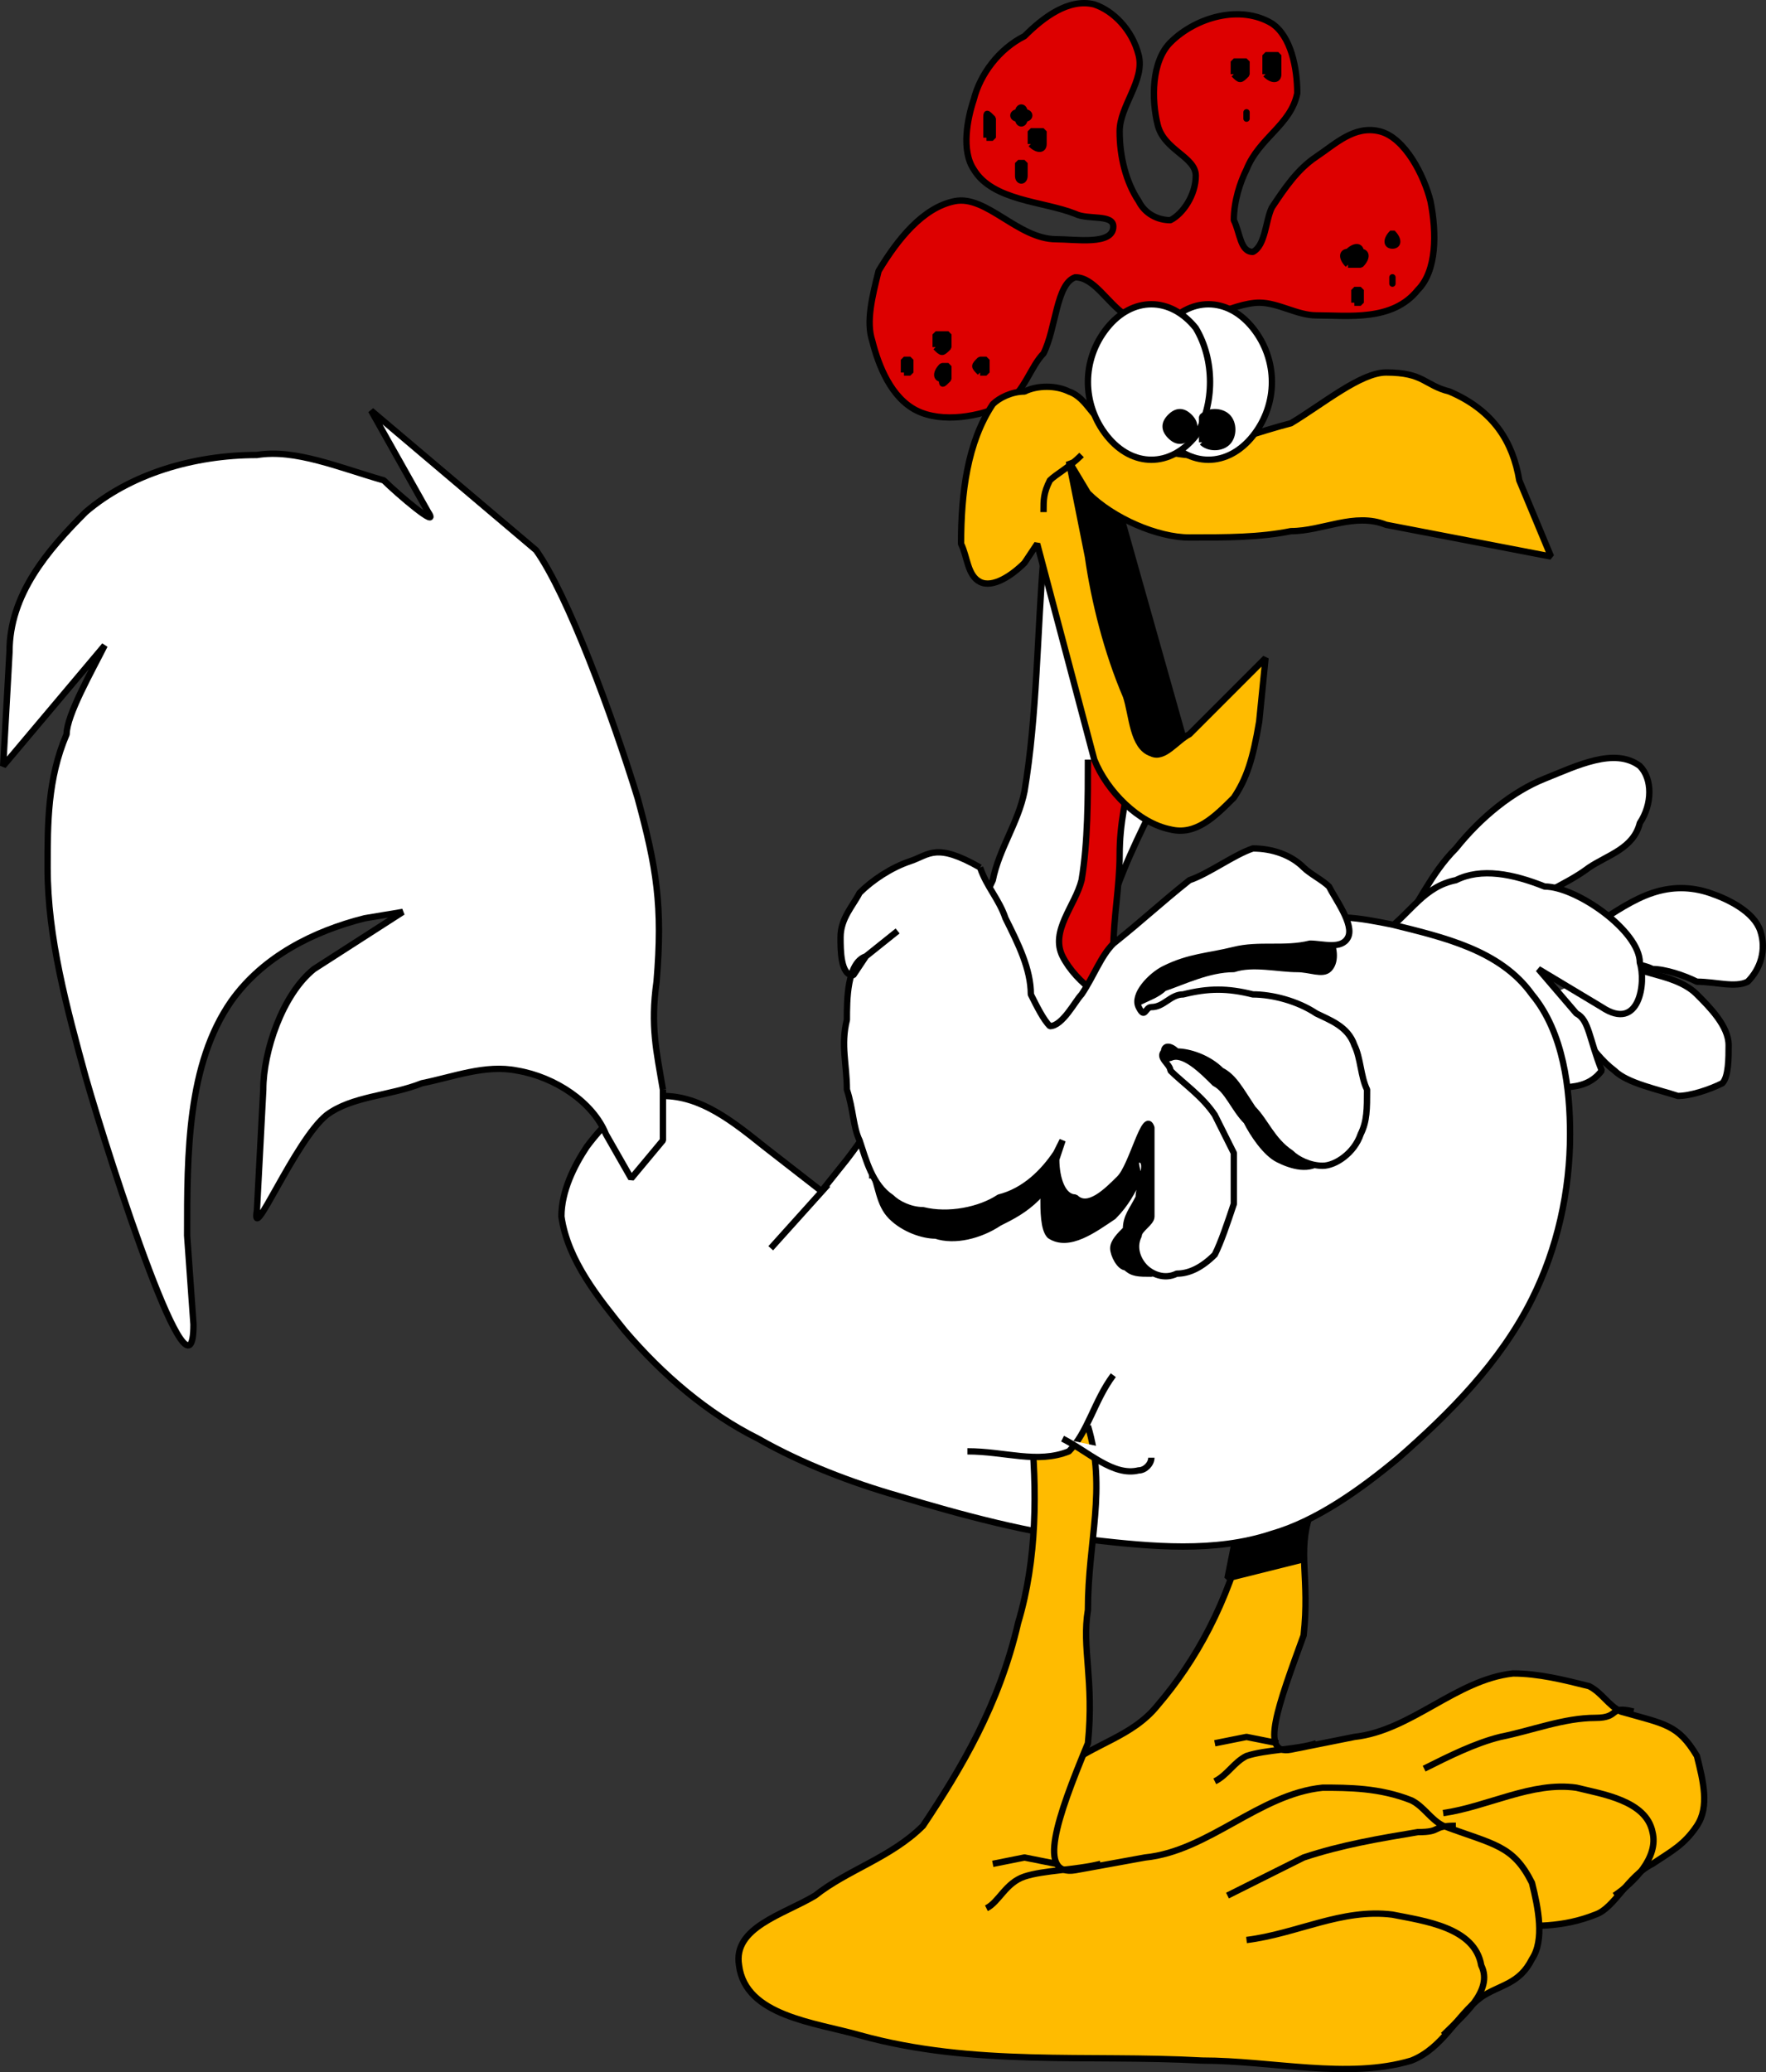
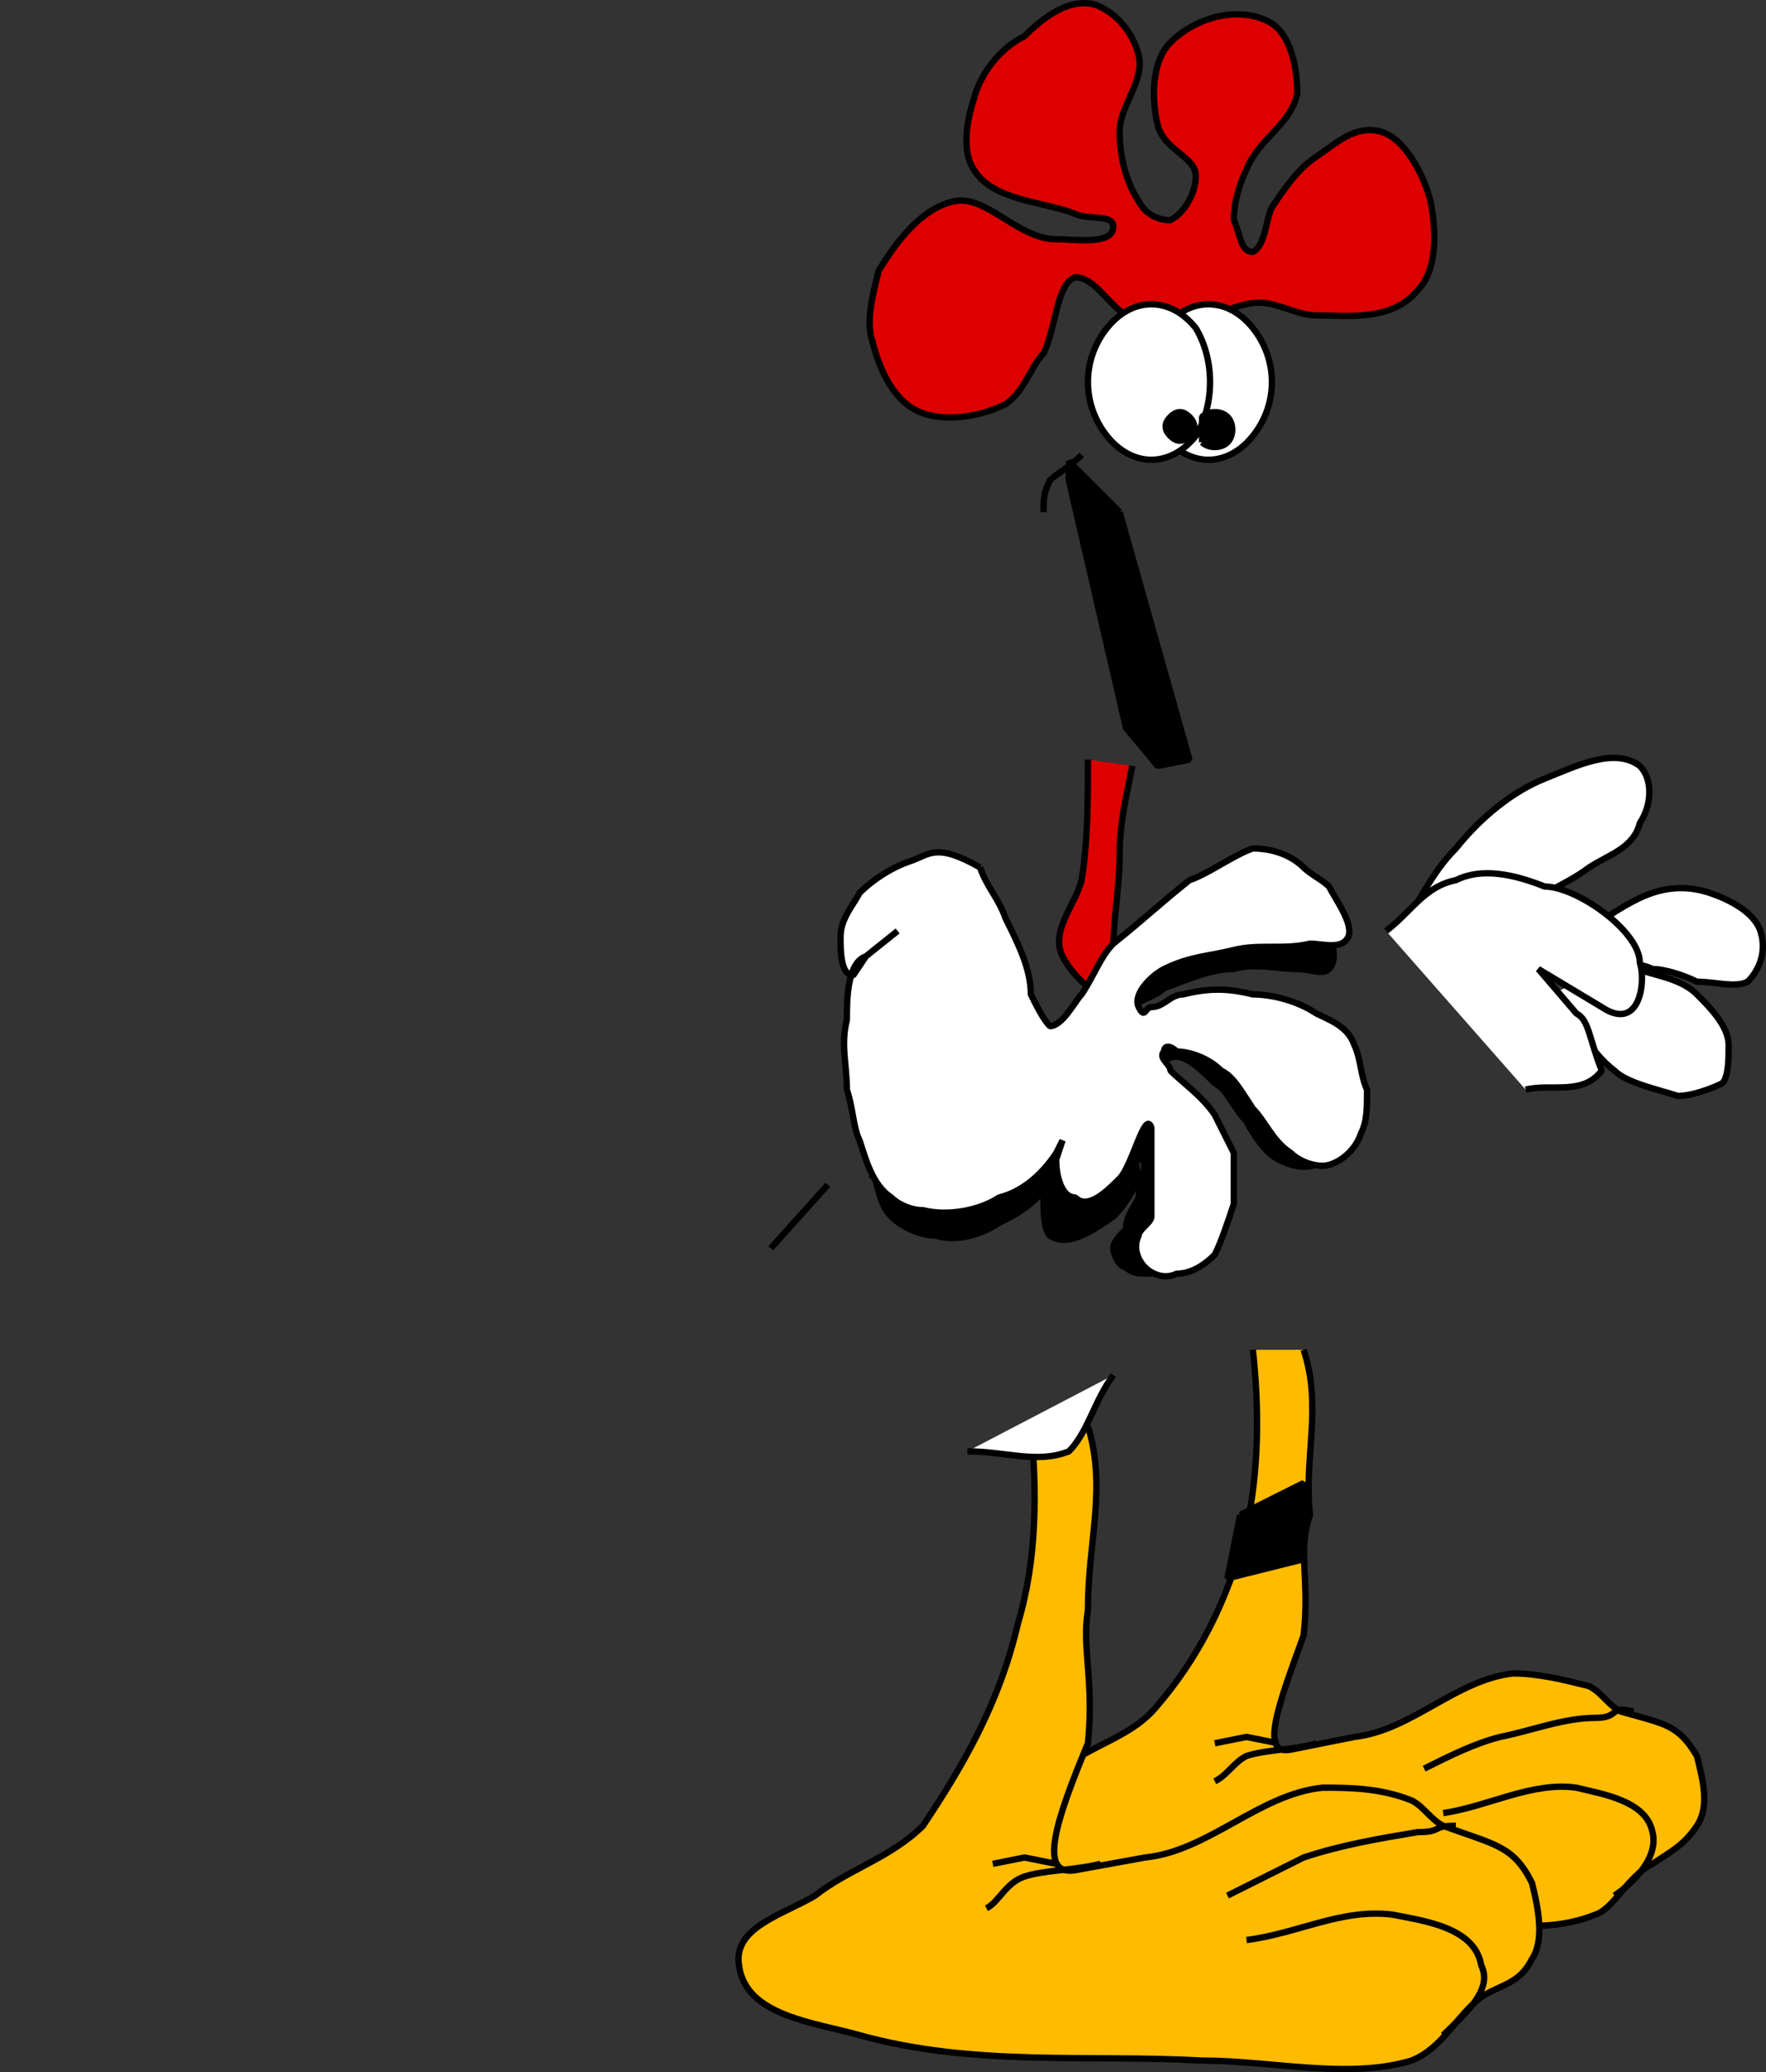
<svg xmlns="http://www.w3.org/2000/svg" width="278.39" height="326.539" version="1.2">
  <rect width="100%" height="100%" fill="#333333" stroke="none" />
  <g fill="none" fill-rule="evenodd" stroke="#000" stroke-linejoin="bevel" font-family="'Sans Serif'" font-size="12.5" font-weight="400">
    <path fill="#fb0" d="M197.5 212.696c1 9 1 19-1 28-3 12-8 21-14 28-4 5-10 6-15 10-4 3-11 5-11 10 1 7 11 8 18 10 15 5 31 3 47 3 10 0 20 4 30 0 3-1 5-6 9-8 3-2 5-3 7-6s1-7 0-11c-3-5-5-5-12-7-2-1-3-3-5-4-4-1-8-2-12-2-9 1-16 9-25 10l-10 2c-5 1-2-7 2-18 1-9-1-13 1-19-1-9 2-17-1-26" vector-effect="non-scaling-stroke" />
    <path d="M257.5 269.696c-4-1-2 1-6 1-5 0-10 2-15 3-4 1-8 3-12 5m30 20c3-2 7-6 6-10-1-5-8-6-12-7-7-1-14 3-21 4m-20-11c-3 1-8 1-11 2-2 1-3 3-5 4m10-6-5-1-5 1" vector-effect="non-scaling-stroke" />
    <path fill="#000" d="m195.5 238.696-2 10 12-3v-12l-10 5" vector-effect="non-scaling-stroke" />
    <path fill="#fff" d="M251.5 145.696c3-2 6-4 9-5s6-1 9 0 7 3 8 6 0 6-2 8c-2 1-5 0-8 0-2-1-5-2-7-2-2-1-5-1-7-1" vector-effect="non-scaling-stroke" />
    <path fill="#fff" d="M255.5 151.696c4 2 9 2 12 5 2 2 5 5 5 8 0 2 0 5-1 6-2 1-5 2-7 2-3-1-8-2-10-4-4-3-6-8-10-12m-24-10c3-4 5-9 9-13 4-5 9-9 14-11s11-5 15-2c2 2 2 6 0 9-1 4-5 5-8 7-4 3-8 4-11 7-4 2-6 5-9 8" vector-effect="non-scaling-stroke" />
    <path fill="#fff" d="M218.5 146.696c4-3 6-7 11-8 4-2 9-1 14 1 5 0 15 7 15 12 1 3 0 11-6 7l-10-6 6 7c2 1 2 4 4 9-3 4-8 2-12 3" vector-effect="non-scaling-stroke" />
-     <path fill="#fff" d="M164.5 87.696c-1 12-1 25-3 37-1 5-4 9-5 14-7 15-13 31-23 44l-4 5-9-7c-5-4-10-8-16-8-5 0-9 4-12 8-2 3-4 7-4 11 1 7 6 13 10 18 6 7 13 13 21 17 7 4 15 7 22 9 10 3 21 6 31 7 9 1 19 2 28-1 7-2 14-7 20-12 8-7 16-15 21-25 4-8 6-17 6-26 0-7-1-16-6-22-5-7-14-9-22-11-5-1-10-2-15 0-7-1-14 1-21 6-6 0-4 10-9 11-4-5-1-12 0-18 2-7 5-13 8-19" vector-effect="non-scaling-stroke" />
    <path fill="#d00" d="M171.5 119.696c0 6 0 13-1 19-1 4-5 8-3 12s8 9 11 6c2-2-2-5-3-7 0-5 1-10 1-15s1-9 2-14m-1-71c-3-2-5-6-8-6-3 1-3 8-5 12-2 2-3 6-6 8-4 2-10 3-14 1s-6-7-7-11c-1-3 0-7 1-11 3-5 7-10 12-11s10 6 16 6c3 0 9 1 9-2 0-2-4-1-6-2-5-2-13-2-16-7-2-3-1-8 0-11 1-4 4-8 8-10 3-3 7-6 11-5 3 1 6 4 7 8s-3 8-3 12 1 8 3 11c1 2 3 3 5 3 2-1 4-4 4-7s-5-4-6-8-1-10 2-13c4-4 11-6 16-3 3 2 4 7 4 11-1 5-6 7-8 12-1 2-2 5-2 8 1 2 1 5 3 5 2-1 2-5 3-7 2-3 4-6 7-8s6-5 10-4 7 7 8 11c1 5 1 11-2 14-4 5-11 4-16 4-3 0-6-2-9-2-2 0-5 1-7 2" vector-effect="non-scaling-stroke" />
    <path fill="#000" d="m176.5 80.696 11 39-5 1-5-6-9-39v-3l8 8" vector-effect="non-scaling-stroke" />
-     <path fill="#fb0" d="M175.5 67.696c-3-1-4-5-7-6-2-1-5-1-7 0-2 0-4 1-5 2-4 6-5 14-5 22 1 2 1 5 3 6s5-1 7-3l2-3 9 34c2 5 7 10 12 11 4 1 7-2 10-5 2-3 3-6 4-12l1-10-12 12c-2 1-4 4-6 3-3-1-3-6-4-9-3-7-5-15-6-22l-3-15 3 5c4 4 11 7 16 7 6 0 11 0 16-1 5 0 10-3 15-1l26 5-5-12c-1-6-4-11-11-14-4-1-4-3-10-3-4 0-10 5-15 8-4 1-13 4-16 5-2 0-5-1-7-1-2-1-4-1-5-3" vector-effect="non-scaling-stroke" />
    <path d="M170.5 71.696c-2 2-4 3-5 4-1 2-1 3-1 5" vector-effect="non-scaling-stroke" />
    <path fill="#fff" d="M183.5 68.696c4 5 10 5 14 0s4-12 0-17-10-5-14 0-4 12 0 17" vector-effect="non-scaling-stroke" />
    <path fill="#fff" d="M174.5 68.696c4 5 10 5 14 0 3-5 3-12 0-17-4-5-10-5-14 0s-4 12 0 17" vector-effect="non-scaling-stroke" />
    <path fill="#000" d="M189.5 69.696c1 1 3 1 4 0s1-3 0-4-3-1-4 0v4m-5-1c1 1 2 1 3 0s1-2 0-3-2-1-3 0-1 2 0 3" vector-effect="non-scaling-stroke" />
    <path d="m130.5 186.696-9 10" vector-effect="non-scaling-stroke" />
    <path fill="#000" d="M137.5 184.696c1 2 1 5 3 7s5 3 7 3c3 1 7 0 10-2 2-1 4-2 6-4 1-1 0-4 1-4 1 1 0 3 0 4 0 2 0 5 1 6 3 2 7-1 10-3 2-2 3-4 4-6 0-1-1-3 0-3 2 0 0 4 0 6-1 2-2 3-2 5-1 1-2 2-2 3s1 3 2 3c1 1 2 1 4 1 2-1 4-2 5-3 2-2 2-4 3-6v-7c-1-3-3-5-4-7s-3-5-3-7 1-4 2-4c2-1 5 2 7 4 2 1 3 4 5 6 1 2 3 5 5 6s5 2 7 0 2-5 2-8c0-4-1-8-4-11-2-3-6-4-9-4-4-1-9 2-13 2-2 0-6 1-7-1 0-3 4-3 6-5 3-1 7-3 11-3 3-1 7 0 10 0 2 0 4 1 5 0s1-3 0-5-5-2-7-3c-3 0-7-1-10 0-4 1-7 3-11 5l-6 9c-3 4-6 10-10 11-3 1-6-1-9-2-2-1-4-4-6-4-4 0-7 3-9 6s-3 7-3 11c-1 1-1 3-1 5" vector-effect="non-scaling-stroke" />
    <path fill="#fff" d="M154.5 136.696c-7-4-8-2-11-1s-6 3-8 5c-1 2-3 4-3 7 0 2 0 6 2 6l2-3 5-4-5 4c-3 1-3 7-3 10-1 4 0 7 0 11 1 3 1 6 2 8 1 3 2 7 5 9 1 1 3 2 5 2 4 1 9 0 12-2 4-1 7-4 9-7l1-2-1 3c0 3 1 6 3 6 2 2 5-1 7-3s4-11 5-8v14c0 1-2 2-2 3-1 2 0 4 1 5s3 2 5 1c2 0 4-1 6-3 1-2 2-5 3-8v-8l-3-6c-2-3-5-5-7-7 0-1-2-2-1-3 0-1 1-1 2 0 2 0 5 1 7 3 2 1 3 3 5 6 2 2 3 5 6 7 1 1 3 2 5 2s5-2 6-5c1-2 1-4 1-7-1-2-1-5-2-7-1-3-4-4-6-5-3-2-7-3-10-3-4-1-7-1-11 0-2 0-3 2-5 2-1 0-1 2-2 0s2-5 4-6c4-2 7-2 11-3s8 0 12-1c2 0 5 1 6-1s-2-6-3-8c-1-1-3-2-4-3-2-2-5-3-8-3-3 1-7 4-10 5-5 4-7 6-12 10-2 2-3 5-5 8-1 1-3 5-5 5-1-1-2-3-3-5 0-4-2-8-4-12-1-3-3-5-4-8" vector-effect="non-scaling-stroke" />
    <path fill="#fb0" d="M162.5 224.696c1 10 1 21-2 31-3 13-9 23-15 32-5 5-12 7-17 11-5 3-13 5-12 11 1 8 12 9 19 11 18 5 36 3 54 4 11 0 23 3 33 0 5-2 7-7 11-10 3-2 6-2 8-6 2-3 1-8 0-12-3-6-6-6-14-9-2-1-3-3-5-4-5-2-10-2-14-2-10 1-18 10-28 11l-11 2c-6 1-3-8 2-20 1-10-1-15 0-21 0-11 3-19 0-29" vector-effect="non-scaling-stroke" />
    <path d="M229.5 287.696c-4 0-2 1-6 1-6 1-12 2-18 4l-12 6m34 22c3-3 8-7 6-11-1-6-9-7-14-8-8-1-15 3-23 4m-23-12c-4 1-9 1-12 2s-4 4-6 5m11-7-5-1-5 1" vector-effect="non-scaling-stroke" />
    <path fill="#fff" d="M152.5 228.696c6 0 11 2 16 0 3-3 4-8 7-12" vector-effect="non-scaling-stroke" />
-     <path fill="#fff" d="M167.5 226.696c4 2 8 6 12 5 1 0 2-1 2-2" vector-effect="non-scaling-stroke" />
-     <path fill="#000" d="M148.5 59.696c0 1 0 1 1 0v-2h-1c-1 1-1 2 0 2m6-1h1v-2h-1c-1 1-1 1 0 2m-7-4c1 1 1 1 2 0v-2h-2v2m-5 4h1v-2h-1v2m13-37h1v-3c-1-1-1-1-1 0v3m5 6c0 1 1 1 1 0v-2h-1v2m2-5c1 1 2 1 2 0v-2h-2v2m-2-4c0 1 1 1 1 0 1 0 1-1 0-1 0-1-1-1-1 0-1 0-1 1 0 1m39-7c1 1 2 1 2 0v-3h-2v3m-5 0c1 1 1 1 2 0v-2h-2v2m2 7c0 1 0 1 0 0v-1c0-1 0-1 0 0v1m16 23h2c1-1 1-2 0-2 0-1-1-1-2 0-1 0-1 1 0 2m7 3c0 1 0 1 0 0v-1c0-1 0-1 0 0v1m-6 3h1v-2h-1v2m6-9c0 1 0 1 0 0 1 0 1-1 0-2-1 1-1 2 0 2" vector-effect="non-scaling-stroke" />
-     <path fill="#fff" d="M104.5 171.696c-1-6-2-10-1-17 1-12 0-18-3-29-4-13-11-32-16-39l-26-22 9 16c2 3-5-3-7-5-7-2-14-5-20-4-10 0-20 3-27 9-6 6-12 13-12 22l-1 18 16-19c-2 4-6 11-6 14-3 7-3 14-3 21 0 11 3 22 6 33 4 14 17 54 17 39l-1-14c0-13 0-27 7-37 5-7 13-11 21-13l6-1-14 9c-5 4-8 13-8 19l-1 19c-1 6 6-11 11-15 4-3 10-3 15-5 5-1 10-3 15-2 6 1 12 5 14 10l4 7 5-6v-8" vector-effect="non-scaling-stroke" />
  </g>
</svg>